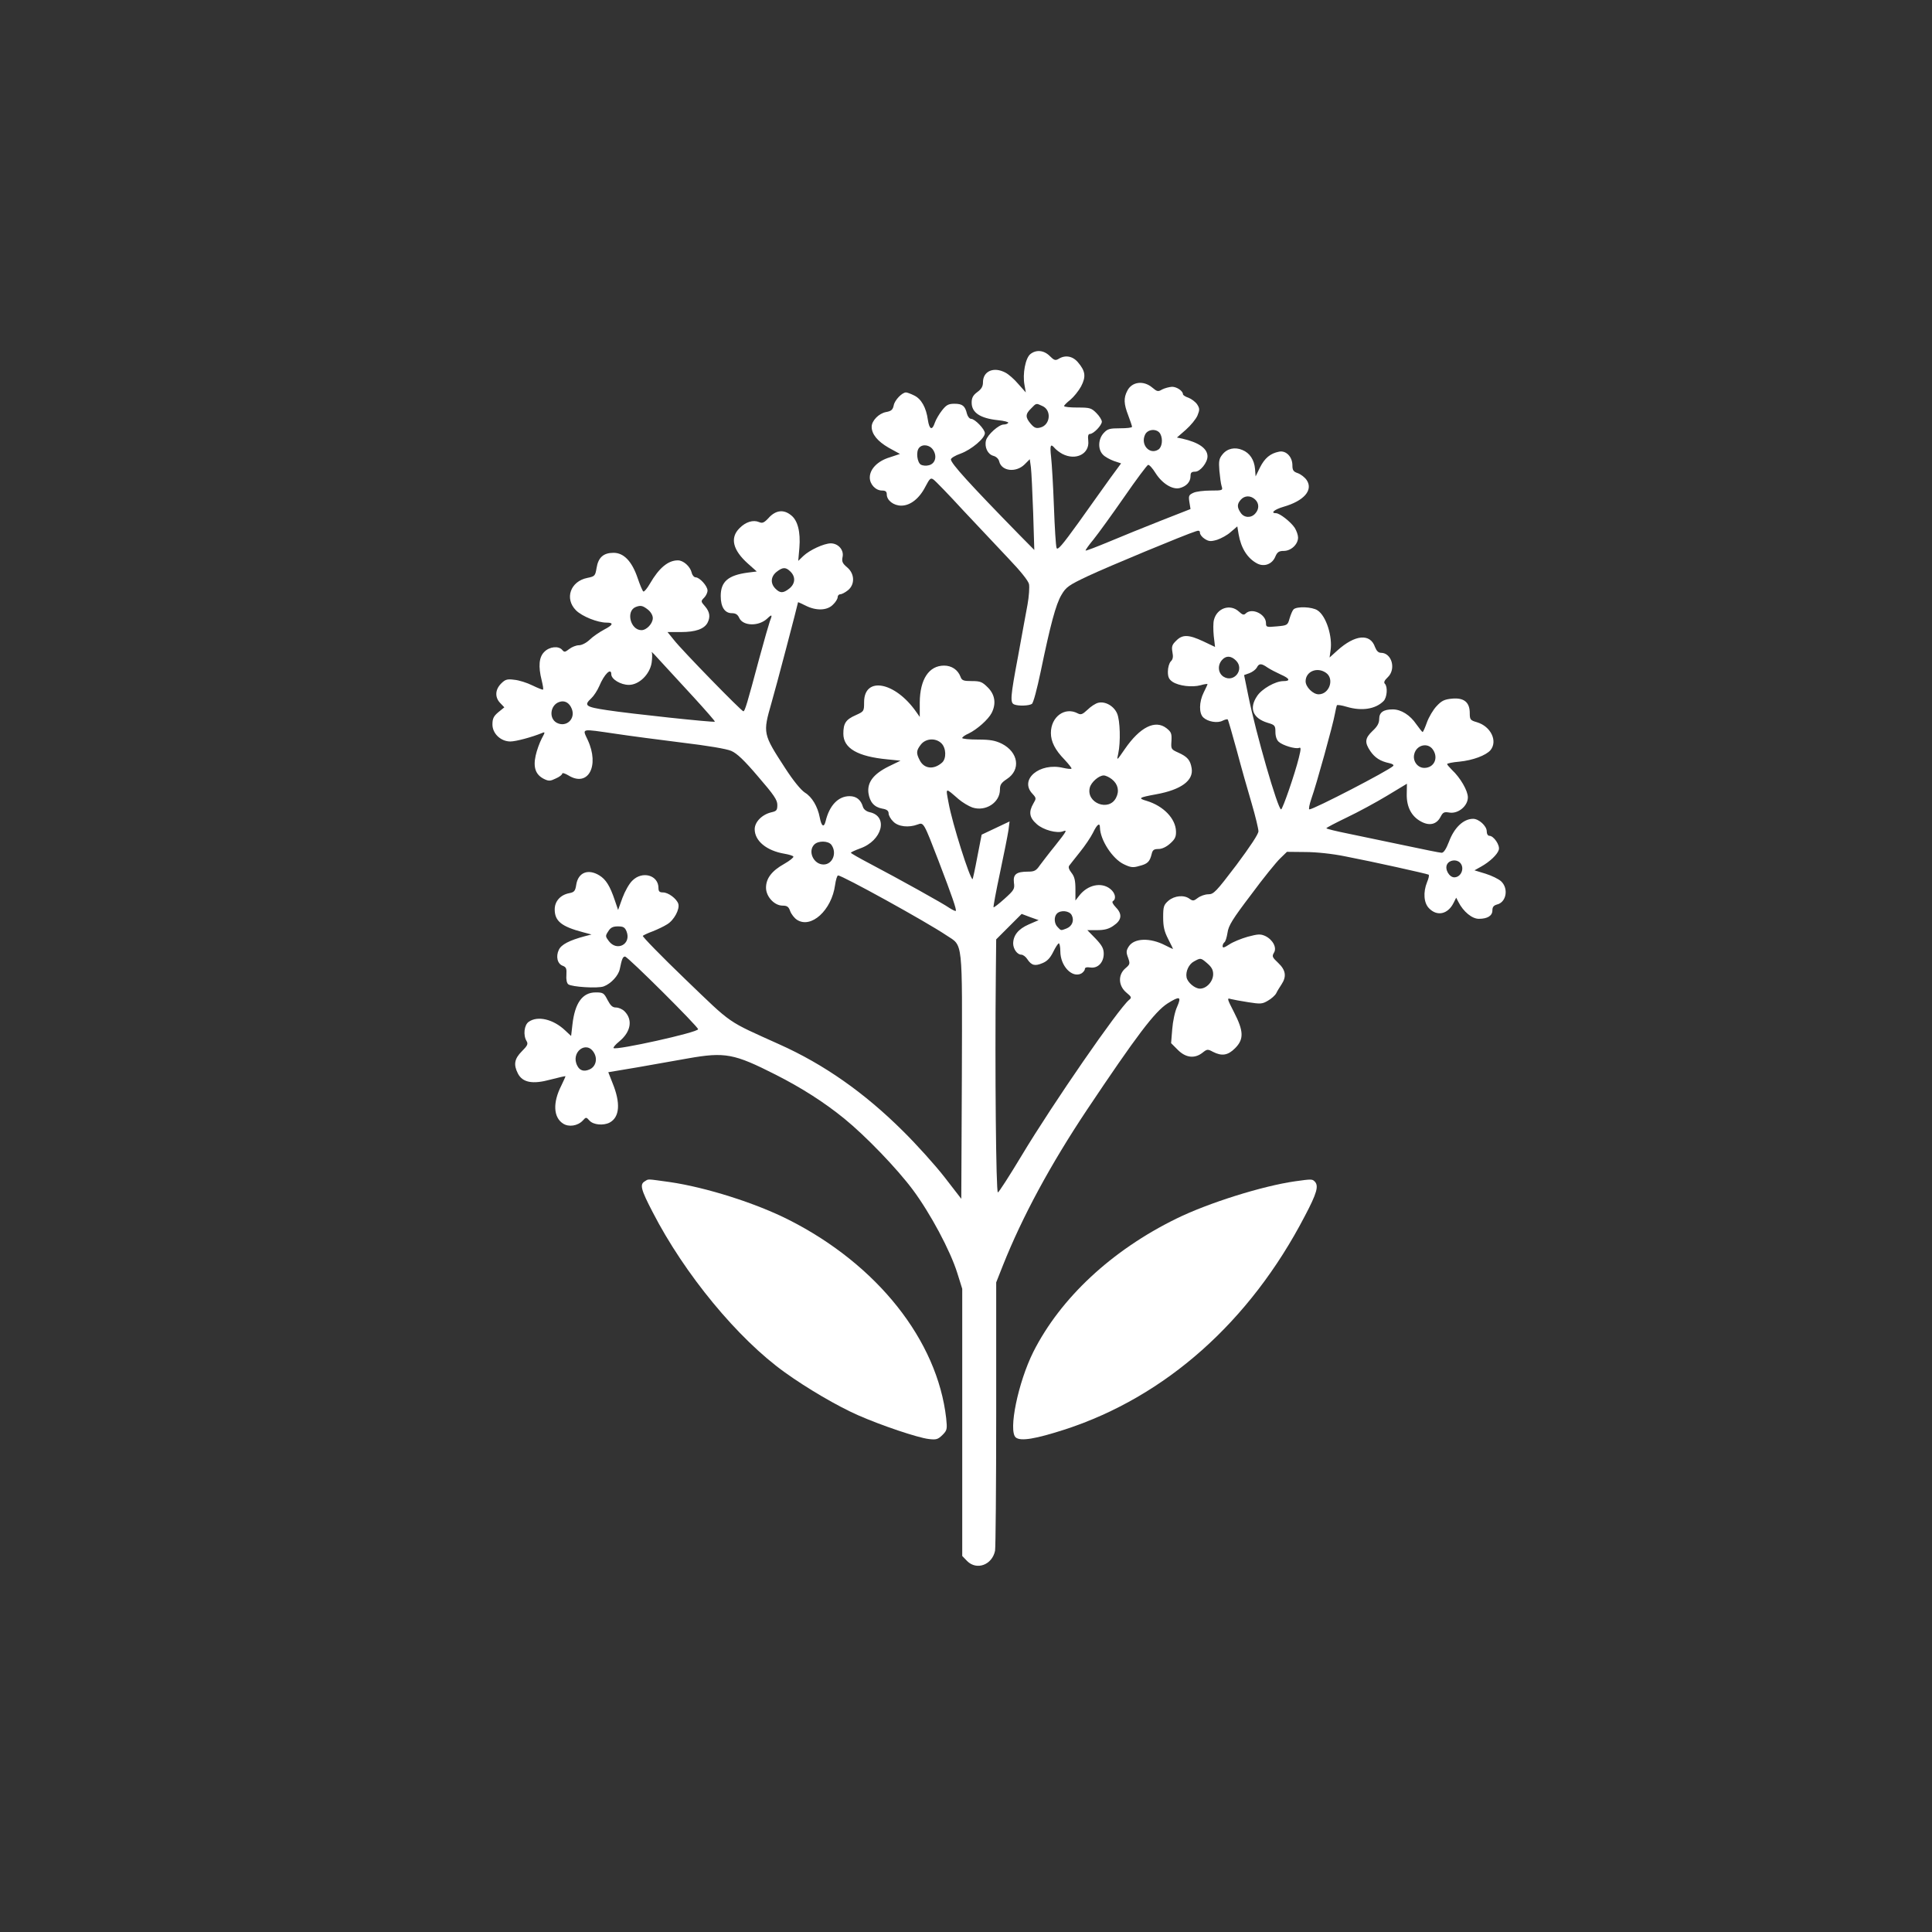
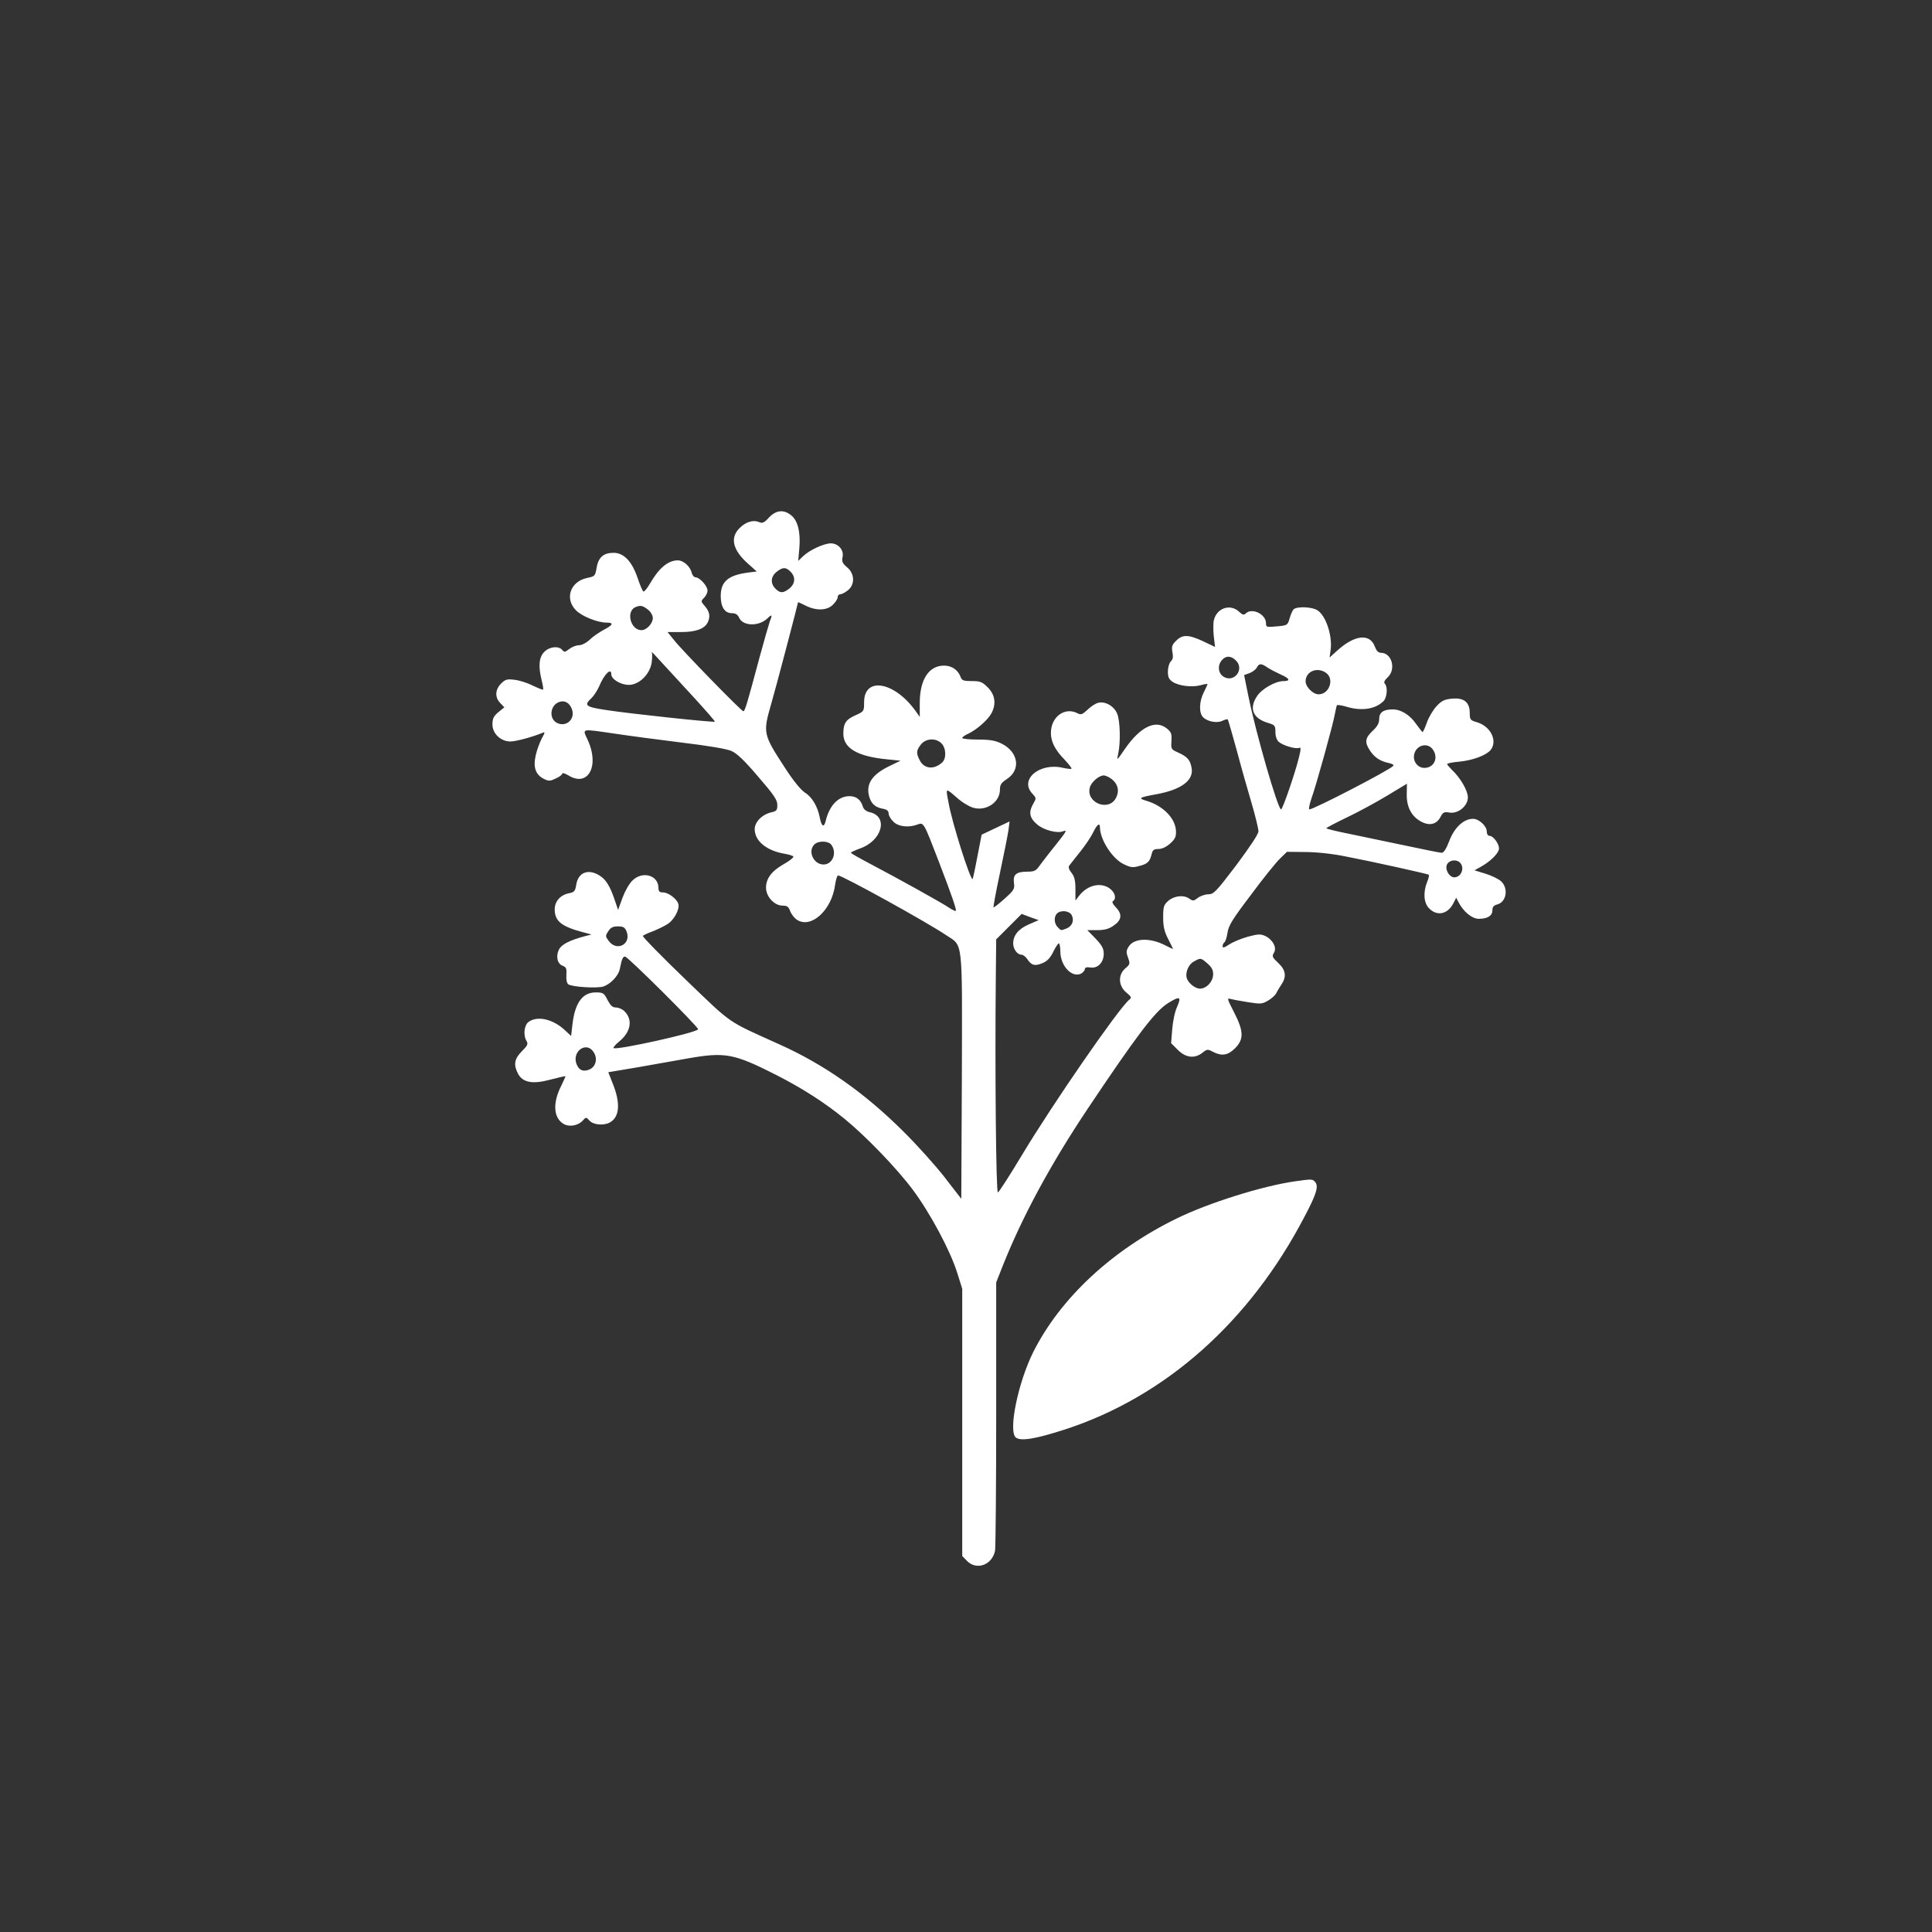
<svg xmlns="http://www.w3.org/2000/svg" version="1.0" width="1024pt" height="1024pt" viewBox="0 0 1024 1024" preserveAspectRatio="xMidYMid meet">
  <rect x="0" y="0" width="1024" height="1024" fill="#333333" stroke="none" />
  <g transform="translate(0,1024) scale(0.1,-0.1)" fill="#ffffff" stroke="none">
-     <path d="M5461 8363 c-26 -21 -42 -105 -31 -163 l7 -40 -40 45 c-21 25 -52 52 -68 60 -62 33 -119 8 -119 -51 0 -22 -8 -36 -30 -52 -23 -17 -30 -31 -30 -56 0 -53 45 -83 139 -93 33 -3 58 -10 55 -14 -3 -5 -14 -9 -24 -9 -26 0 -86 -54 -94 -84 -9 -36 9 -74 39 -82 15 -4 28 -16 31 -30 13 -52 89 -60 134 -16 l28 28 6 -43 c3 -24 8 -132 12 -241 l6 -197 -79 80 c-264 270 -363 379 -363 400 0 7 23 21 52 31 57 21 128 81 128 108 0 21 -53 76 -73 76 -8 0 -18 12 -22 27 -10 42 -24 53 -66 53 -32 0 -43 -6 -66 -35 -15 -19 -32 -48 -38 -65 -14 -43 -29 -38 -37 14 -9 66 -35 112 -73 130 -18 9 -37 16 -43 16 -21 0 -60 -41 -65 -68 -5 -24 -13 -31 -41 -36 -38 -7 -76 -46 -76 -78 0 -39 31 -77 90 -111 l60 -33 -54 -18 c-64 -19 -106 -62 -106 -107 0 -36 31 -69 65 -69 18 0 25 -5 25 -20 0 -32 36 -60 77 -60 48 0 96 38 128 101 23 44 28 48 43 37 10 -7 81 -80 157 -163 77 -82 186 -197 241 -256 63 -66 104 -117 108 -135 3 -16 0 -65 -8 -109 -8 -44 -31 -167 -50 -273 -41 -217 -43 -247 -20 -256 23 -9 77 -7 93 3 8 5 27 77 47 172 51 246 80 356 110 406 24 41 37 51 141 100 104 49 516 220 571 237 16 6 22 3 22 -8 0 -9 11 -23 25 -32 22 -14 32 -15 66 -5 21 7 55 25 73 42 l34 29 7 -42 c13 -74 47 -128 99 -155 37 -19 80 -3 96 38 10 23 19 29 44 29 39 0 76 35 76 71 0 13 -8 36 -18 52 -21 31 -79 77 -99 77 -32 0 -8 20 40 34 108 31 158 88 123 141 -10 15 -31 31 -47 37 -24 8 -29 16 -29 42 0 45 -34 80 -71 72 -46 -9 -76 -34 -101 -84 l-23 -47 -3 39 c-4 49 -28 85 -67 101 -40 17 -81 8 -106 -24 -18 -22 -20 -36 -16 -86 3 -33 8 -70 12 -82 7 -22 5 -23 -58 -23 -36 0 -78 -5 -92 -12 -24 -11 -26 -16 -21 -49 l6 -37 -158 -62 c-86 -34 -210 -84 -276 -112 -65 -27 -120 -48 -122 -46 -2 2 17 29 42 59 25 31 98 132 162 224 64 93 122 170 127 171 6 2 24 -18 40 -44 35 -55 89 -88 127 -79 36 9 58 33 58 63 0 19 5 24 25 24 26 0 65 48 65 81 0 42 -46 74 -133 94 l-29 6 47 41 c26 23 54 57 62 76 12 30 12 37 -2 59 -9 13 -30 29 -46 35 -16 5 -29 14 -29 18 0 18 -33 40 -58 40 -15 -1 -38 -7 -52 -14 -22 -13 -27 -12 -53 10 -46 39 -108 31 -132 -17 -20 -38 -19 -69 5 -131 11 -29 20 -56 20 -60 0 -5 -28 -8 -63 -8 -55 0 -67 -3 -87 -25 -30 -32 -32 -87 -4 -115 10 -11 36 -25 57 -33 l39 -13 -58 -79 c-31 -44 -107 -149 -167 -234 -88 -122 -112 -150 -117 -135 -4 11 -10 109 -14 219 -4 110 -11 228 -15 263 -7 64 -3 73 20 46 7 -8 25 -22 40 -30 72 -37 145 1 137 70 -3 26 0 36 9 36 19 0 63 46 63 65 0 9 -13 30 -29 46 -27 27 -35 29 -100 29 -39 0 -71 3 -71 8 0 4 15 19 33 33 18 15 44 47 57 71 27 52 23 81 -16 127 -28 34 -68 41 -103 19 -17 -10 -24 -8 -47 15 -31 31 -72 35 -103 10z m64 -275 c50 -22 42 -101 -11 -114 -22 -6 -32 -2 -51 20 -29 34 -29 51 2 81 28 29 26 29 60 13z m625 -148 c15 -28 9 -71 -11 -83 -46 -29 -95 26 -70 79 14 31 65 34 81 4z m-1204 -85 c22 -34 11 -73 -23 -81 -14 -4 -33 -2 -42 3 -20 12 -27 69 -10 89 18 22 57 17 75 -11z m1706 -262 c22 -20 23 -51 1 -75 -22 -25 -59 -23 -77 4 -20 29 -20 47 1 70 20 22 51 23 75 1z" />
    <path d="M4076 7497 c-26 -28 -35 -32 -53 -24 -31 13 -71 1 -104 -33 -51 -51 -35 -116 46 -188 l46 -41 -48 -6 c-104 -14 -143 -48 -143 -124 0 -58 21 -91 59 -91 20 0 31 -7 39 -25 20 -44 104 -46 149 -3 25 24 28 21 13 -16 -5 -14 -30 -101 -55 -193 -65 -243 -77 -283 -85 -283 -10 0 -327 325 -368 378 l-34 42 72 0 c76 0 122 16 140 49 16 31 12 58 -13 87 -23 26 -23 28 -5 46 10 10 18 27 18 38 0 24 -42 70 -63 70 -8 0 -18 11 -21 25 -8 33 -44 65 -73 65 -52 0 -100 -40 -148 -123 -15 -26 -31 -45 -35 -42 -5 3 -18 35 -30 70 -30 89 -73 135 -128 135 -53 0 -81 -24 -90 -80 -7 -42 -9 -45 -49 -53 -90 -18 -122 -110 -60 -172 32 -32 114 -65 162 -65 39 0 35 -12 -13 -37 -26 -14 -61 -38 -77 -54 -18 -17 -42 -29 -57 -29 -14 0 -37 -9 -51 -20 -22 -17 -26 -18 -37 -5 -19 23 -68 18 -95 -10 -28 -27 -33 -76 -14 -151 6 -25 10 -47 7 -49 -2 -2 -27 8 -56 22 -28 14 -72 28 -96 30 -38 5 -48 2 -70 -20 -32 -32 -34 -73 -5 -103 l22 -23 -32 -26 c-25 -21 -31 -34 -31 -65 0 -48 44 -90 95 -90 29 0 115 23 168 45 17 7 17 5 -2 -30 -11 -21 -26 -62 -32 -90 -14 -63 0 -102 45 -124 25 -12 33 -11 62 3 19 8 34 20 34 26 0 5 15 1 33 -10 104 -64 166 50 102 188 -29 63 -40 60 147 33 73 -11 232 -32 353 -47 134 -16 236 -33 261 -44 30 -13 69 -50 142 -136 84 -97 102 -124 102 -150 0 -28 -4 -33 -30 -39 -50 -11 -90 -51 -90 -90 0 -62 63 -114 158 -130 23 -4 44 -10 47 -15 3 -4 -19 -22 -49 -39 -66 -37 -96 -77 -96 -126 0 -47 44 -95 88 -95 24 0 32 -6 40 -29 6 -16 22 -37 36 -46 75 -49 184 51 202 184 4 28 11 51 16 51 22 0 465 -244 575 -318 88 -58 83 -12 81 -748 l-3 -648 -89 115 c-49 63 -148 173 -220 244 -204 203 -419 354 -656 460 -283 128 -243 100 -498 345 -128 123 -229 227 -225 230 5 4 28 15 53 24 25 10 59 26 76 37 37 22 68 81 59 109 -9 27 -53 60 -81 60 -18 0 -24 5 -24 23 0 69 -86 93 -139 39 -16 -15 -39 -56 -52 -91 l-23 -64 -17 50 c-26 78 -48 112 -82 133 -60 37 -113 16 -123 -50 -5 -33 -11 -39 -37 -44 -47 -9 -77 -43 -77 -86 0 -62 36 -91 150 -121 l45 -12 -35 -9 c-82 -22 -125 -44 -138 -72 -17 -35 -8 -75 21 -85 18 -7 21 -15 19 -48 -2 -24 2 -44 10 -50 18 -14 157 -23 188 -11 38 14 78 57 85 92 11 54 16 66 28 66 14 0 387 -371 387 -385 0 -17 -435 -113 -448 -100 -3 3 10 19 30 35 62 51 73 115 28 160 -11 11 -31 20 -45 20 -19 0 -29 10 -45 40 -19 37 -23 40 -63 40 -70 0 -110 -56 -123 -170 l-7 -61 -31 29 c-63 60 -146 80 -194 46 -24 -17 -30 -71 -11 -102 9 -15 5 -24 -25 -54 -40 -40 -45 -71 -21 -118 25 -48 78 -58 173 -32 42 11 78 19 79 18 1 -1 -9 -23 -22 -50 -46 -90 -42 -168 9 -201 30 -20 78 -13 105 16 17 19 18 19 36 -1 20 -22 73 -27 106 -10 54 29 59 104 15 211 l-22 56 155 26 c86 15 206 36 266 47 198 35 245 26 466 -86 138 -70 257 -146 364 -233 114 -93 277 -262 363 -377 93 -125 199 -323 236 -442 l26 -83 0 -708 0 -708 26 -27 c51 -51 133 -20 148 55 3 18 6 344 6 727 l0 695 36 91 c102 256 250 531 446 825 261 390 358 519 427 563 64 40 74 37 50 -18 -12 -25 -23 -79 -26 -119 l-6 -74 36 -36 c42 -42 89 -47 130 -15 25 20 28 20 56 5 47 -24 79 -19 117 19 48 48 46 91 -6 192 -36 70 -38 76 -17 69 12 -3 54 -11 93 -17 64 -10 74 -10 104 8 18 10 38 28 44 39 5 11 18 32 28 47 28 42 23 76 -17 114 -32 30 -34 35 -23 54 17 26 -5 69 -46 89 -25 11 -37 11 -93 -4 -35 -10 -79 -28 -98 -41 -26 -17 -35 -20 -35 -9 0 7 4 16 9 20 6 3 13 26 17 51 5 38 27 73 125 202 64 87 134 173 154 192 l36 35 97 -1 c57 0 144 -9 212 -23 146 -28 433 -92 442 -97 4 -3 0 -20 -8 -39 -22 -54 -18 -112 11 -140 42 -43 99 -31 129 29 l14 28 12 -23 c26 -51 72 -89 108 -89 46 0 72 16 72 45 0 18 7 26 25 31 49 12 62 85 21 123 -13 12 -50 30 -82 40 l-59 18 34 19 c47 26 88 65 95 90 7 24 -27 74 -50 74 -8 0 -14 10 -14 24 0 28 -42 66 -72 66 -51 0 -100 -46 -128 -121 -15 -39 -28 -59 -39 -59 -9 0 -97 18 -196 39 -99 21 -233 49 -297 62 -65 13 -118 26 -118 29 0 3 48 28 108 57 59 28 155 80 213 115 l106 64 -1 -56 c-1 -67 25 -117 75 -144 45 -25 83 -16 104 24 13 25 19 28 48 23 46 -7 97 35 97 81 0 35 -40 104 -84 145 -14 14 -26 28 -26 31 0 4 29 10 65 13 71 7 141 33 165 61 39 48 2 126 -72 148 -35 10 -38 14 -38 49 0 57 -31 82 -94 76 -41 -4 -55 -11 -82 -40 -18 -19 -41 -58 -51 -86 -10 -28 -20 -51 -23 -51 -3 1 -17 19 -33 41 -33 49 -81 79 -125 79 -50 0 -72 -16 -72 -51 0 -22 -10 -40 -35 -63 -41 -39 -43 -61 -12 -107 24 -35 53 -54 101 -64 18 -4 25 -10 20 -15 -25 -25 -421 -230 -444 -230 -5 0 0 26 11 58 26 72 115 394 124 447 4 22 9 43 11 47 2 3 25 0 51 -8 80 -24 153 -13 196 30 19 19 23 76 7 92 -7 7 -2 18 15 34 46 43 22 130 -36 130 -13 0 -23 10 -31 30 -25 74 -106 67 -200 -18 l-41 -37 5 36 c12 74 -23 185 -69 214 -28 19 -110 22 -127 5 -6 -6 -15 -28 -21 -48 -10 -36 -12 -37 -68 -42 -54 -5 -57 -4 -57 17 0 48 -75 84 -108 51 -9 -9 -17 -7 -35 10 -46 43 -117 20 -133 -44 -4 -14 -4 -52 -1 -84 l7 -59 -63 30 c-77 36 -110 37 -143 3 -22 -21 -25 -31 -20 -60 5 -25 3 -39 -9 -50 -8 -9 -15 -32 -15 -54 0 -29 6 -41 25 -54 34 -22 103 -30 148 -18 20 6 37 8 37 6 0 -3 -9 -22 -20 -44 -25 -50 -26 -111 -2 -133 25 -23 75 -31 102 -17 12 6 24 9 27 7 3 -3 24 -77 48 -164 23 -87 59 -214 79 -281 20 -68 36 -135 36 -148 0 -15 -44 -81 -117 -179 -108 -142 -120 -155 -149 -155 -17 0 -42 -9 -55 -19 -22 -17 -27 -17 -44 -5 -29 22 -80 17 -112 -10 -25 -22 -28 -31 -28 -88 0 -50 6 -75 27 -116 15 -29 26 -52 25 -52 -2 0 -20 9 -42 20 -80 41 -163 38 -192 -6 -14 -22 -15 -31 -4 -60 11 -32 11 -35 -15 -57 -39 -34 -37 -92 6 -128 28 -23 29 -27 14 -39 -57 -48 -402 -547 -568 -823 -65 -108 -122 -197 -127 -197 -10 0 -16 655 -11 1143 l2 198 68 68 67 67 45 -17 45 -16 -53 -23 c-55 -24 -82 -58 -82 -102 1 -29 22 -58 43 -58 9 0 24 -11 32 -24 22 -33 40 -38 80 -21 25 10 41 27 57 59 12 25 26 46 30 46 4 0 8 -19 8 -42 0 -78 62 -143 111 -118 10 6 19 17 19 24 0 8 10 11 29 8 40 -6 71 27 71 73 0 27 -9 44 -43 80 l-44 45 52 0 c38 0 62 6 86 23 44 29 49 61 14 97 -17 18 -23 30 -16 34 19 12 12 44 -15 65 -47 37 -119 21 -163 -35 l-21 -27 0 60 c0 46 -5 67 -21 87 -14 18 -18 31 -11 39 5 7 30 38 56 71 26 32 57 78 69 102 22 46 37 56 37 27 2 -66 66 -164 125 -193 37 -18 50 -20 83 -10 45 11 56 23 66 63 5 22 12 27 36 27 19 0 42 11 62 29 26 23 32 36 31 65 -2 67 -66 134 -155 161 -48 14 -43 18 50 35 132 24 199 73 188 138 -7 43 -22 61 -71 83 -38 17 -39 19 -36 62 2 39 -1 47 -26 67 -60 47 -141 6 -221 -110 -44 -64 -44 -64 -35 -24 13 61 10 175 -6 212 -17 40 -63 66 -100 57 -14 -3 -40 -20 -57 -37 -27 -25 -35 -28 -52 -19 -68 36 -142 -18 -142 -104 0 -46 22 -90 73 -142 22 -24 39 -45 36 -47 -2 -3 -22 -1 -44 4 -125 30 -234 -62 -163 -137 21 -23 21 -25 5 -52 -26 -45 -21 -75 18 -109 34 -31 108 -51 140 -38 23 9 19 1 -43 -77 -32 -39 -68 -87 -81 -104 -19 -28 -29 -33 -62 -33 -62 0 -80 -14 -75 -58 5 -34 1 -40 -50 -86 -30 -27 -56 -47 -58 -45 -2 2 13 84 34 182 21 98 41 200 45 226 l6 47 -74 -35 -74 -35 -23 -118 c-12 -65 -24 -118 -25 -118 -14 0 -108 297 -127 403 -16 86 -20 84 53 21 20 -17 53 -37 73 -44 70 -23 146 26 146 95 0 26 7 36 37 56 75 49 61 142 -27 187 -35 17 -61 22 -127 22 -46 0 -83 4 -83 8 0 5 15 16 34 24 45 22 104 74 122 109 25 49 18 97 -20 135 -30 30 -40 34 -85 34 -44 0 -53 3 -60 23 -14 37 -47 59 -87 59 -80 0 -128 -72 -129 -195 l0 -77 -19 27 c-112 160 -276 190 -276 51 0 -49 -1 -49 -45 -69 -52 -23 -65 -43 -65 -98 0 -77 75 -121 234 -136 l69 -7 -64 -31 c-80 -40 -113 -84 -106 -140 7 -48 30 -75 73 -83 25 -4 34 -12 34 -26 0 -10 11 -30 25 -43 26 -27 82 -33 129 -15 32 12 32 11 111 -194 72 -188 96 -258 91 -264 -3 -2 -17 5 -33 15 -32 23 -268 154 -420 234 -57 30 -103 56 -103 59 0 3 22 13 49 23 117 41 151 170 51 192 -18 4 -32 15 -36 28 -11 38 -35 57 -71 57 -60 0 -107 -49 -127 -133 -9 -36 -22 -27 -31 20 -11 58 -41 109 -79 132 -21 14 -60 61 -104 129 -119 183 -119 185 -73 346 23 78 139 520 141 534 0 1 18 -7 40 -18 55 -28 114 -27 145 5 14 13 25 31 25 40 0 8 6 15 14 15 7 0 25 9 40 21 38 30 37 88 -4 122 -25 21 -29 31 -24 55 8 37 -23 72 -63 72 -37 -1 -111 -35 -145 -67 l-27 -26 6 69 c7 85 -9 146 -44 173 -39 32 -80 27 -117 -12z m114 -287 c28 -28 25 -64 -6 -89 -33 -26 -49 -26 -74 -1 -28 28 -25 64 6 89 33 26 49 26 74 1z m-756 -201 c15 -12 26 -30 26 -45 0 -29 -33 -64 -60 -64 -59 0 -84 102 -30 123 26 10 37 7 64 -14z m245 -467 c62 -68 112 -125 110 -127 -6 -5 -448 42 -571 61 -115 17 -125 25 -84 63 13 12 32 41 42 64 27 65 64 100 64 63 0 -26 50 -56 93 -56 54 0 111 55 121 118 3 24 4 49 0 55 -3 7 20 -17 52 -53 33 -36 110 -120 173 -188z m2872 197 c47 -47 -11 -121 -67 -85 -28 19 -32 60 -7 88 21 24 48 23 74 -3z m167 -37 c15 -10 46 -26 70 -37 48 -21 54 -35 14 -35 -42 0 -114 -41 -139 -79 -44 -65 -23 -118 56 -142 38 -11 41 -15 41 -49 0 -23 7 -43 18 -52 21 -19 88 -39 107 -32 11 5 11 -5 -1 -53 -21 -85 -86 -273 -94 -273 -17 0 -134 405 -174 604 l-22 108 28 10 c16 6 33 19 39 29 12 24 24 24 57 1z m310 -28 c46 -32 18 -114 -39 -114 -30 0 -69 39 -69 69 0 52 61 78 108 45z m-3997 -192 c20 -53 -30 -99 -80 -73 -43 23 -35 93 12 110 29 11 55 -3 68 -37z m1959 -182 c25 -25 27 -81 3 -102 -44 -39 -95 -33 -118 12 -20 38 -19 52 6 84 26 33 79 36 109 6z m2604 -32 c32 -45 7 -98 -45 -98 -36 0 -63 37 -53 74 12 48 71 62 98 24z m-1701 -158 c33 -26 41 -63 22 -99 -38 -74 -159 -27 -139 54 7 29 48 65 74 65 10 0 29 -9 43 -20z m-1487 -347 c32 -43 7 -105 -41 -105 -53 0 -85 70 -49 106 21 21 73 20 90 -1z m3332 -95 c27 -27 7 -78 -30 -78 -27 0 -52 44 -38 69 12 23 49 28 68 9z m-2058 -278 c15 -28 3 -59 -27 -71 -31 -12 -29 -12 -47 7 -19 18 -21 55 -4 72 20 20 66 15 78 -8z m-2359 -87 c26 -67 -51 -108 -94 -51 -19 25 -19 28 -3 52 12 20 25 26 51 26 29 0 37 -5 46 -27z m3078 -169 c22 -19 31 -34 31 -57 0 -39 -35 -77 -70 -77 -27 0 -66 33 -71 60 -6 30 12 70 39 84 36 20 36 20 71 -10z m-3250 -475 c19 -33 8 -73 -24 -87 -29 -13 -52 -7 -65 19 -38 71 49 139 89 68z" />
-     <path d="M3418 3979 c-28 -16 -22 -42 41 -163 169 -329 452 -672 701 -850 118 -85 279 -179 388 -227 125 -55 316 -119 374 -126 41 -5 49 -2 73 21 25 25 26 31 20 89 -47 413 -365 814 -833 1051 -175 89 -440 173 -633 201 -124 17 -110 17 -131 4z" />
    <path d="M6865 3979 c-175 -25 -461 -115 -630 -198 -343 -168 -614 -421 -758 -706 -81 -162 -134 -420 -93 -454 26 -21 104 -8 262 43 532 174 978 570 1269 1129 65 123 76 162 53 185 -13 13 -17 13 -103 1z" />
  </g>
</svg>